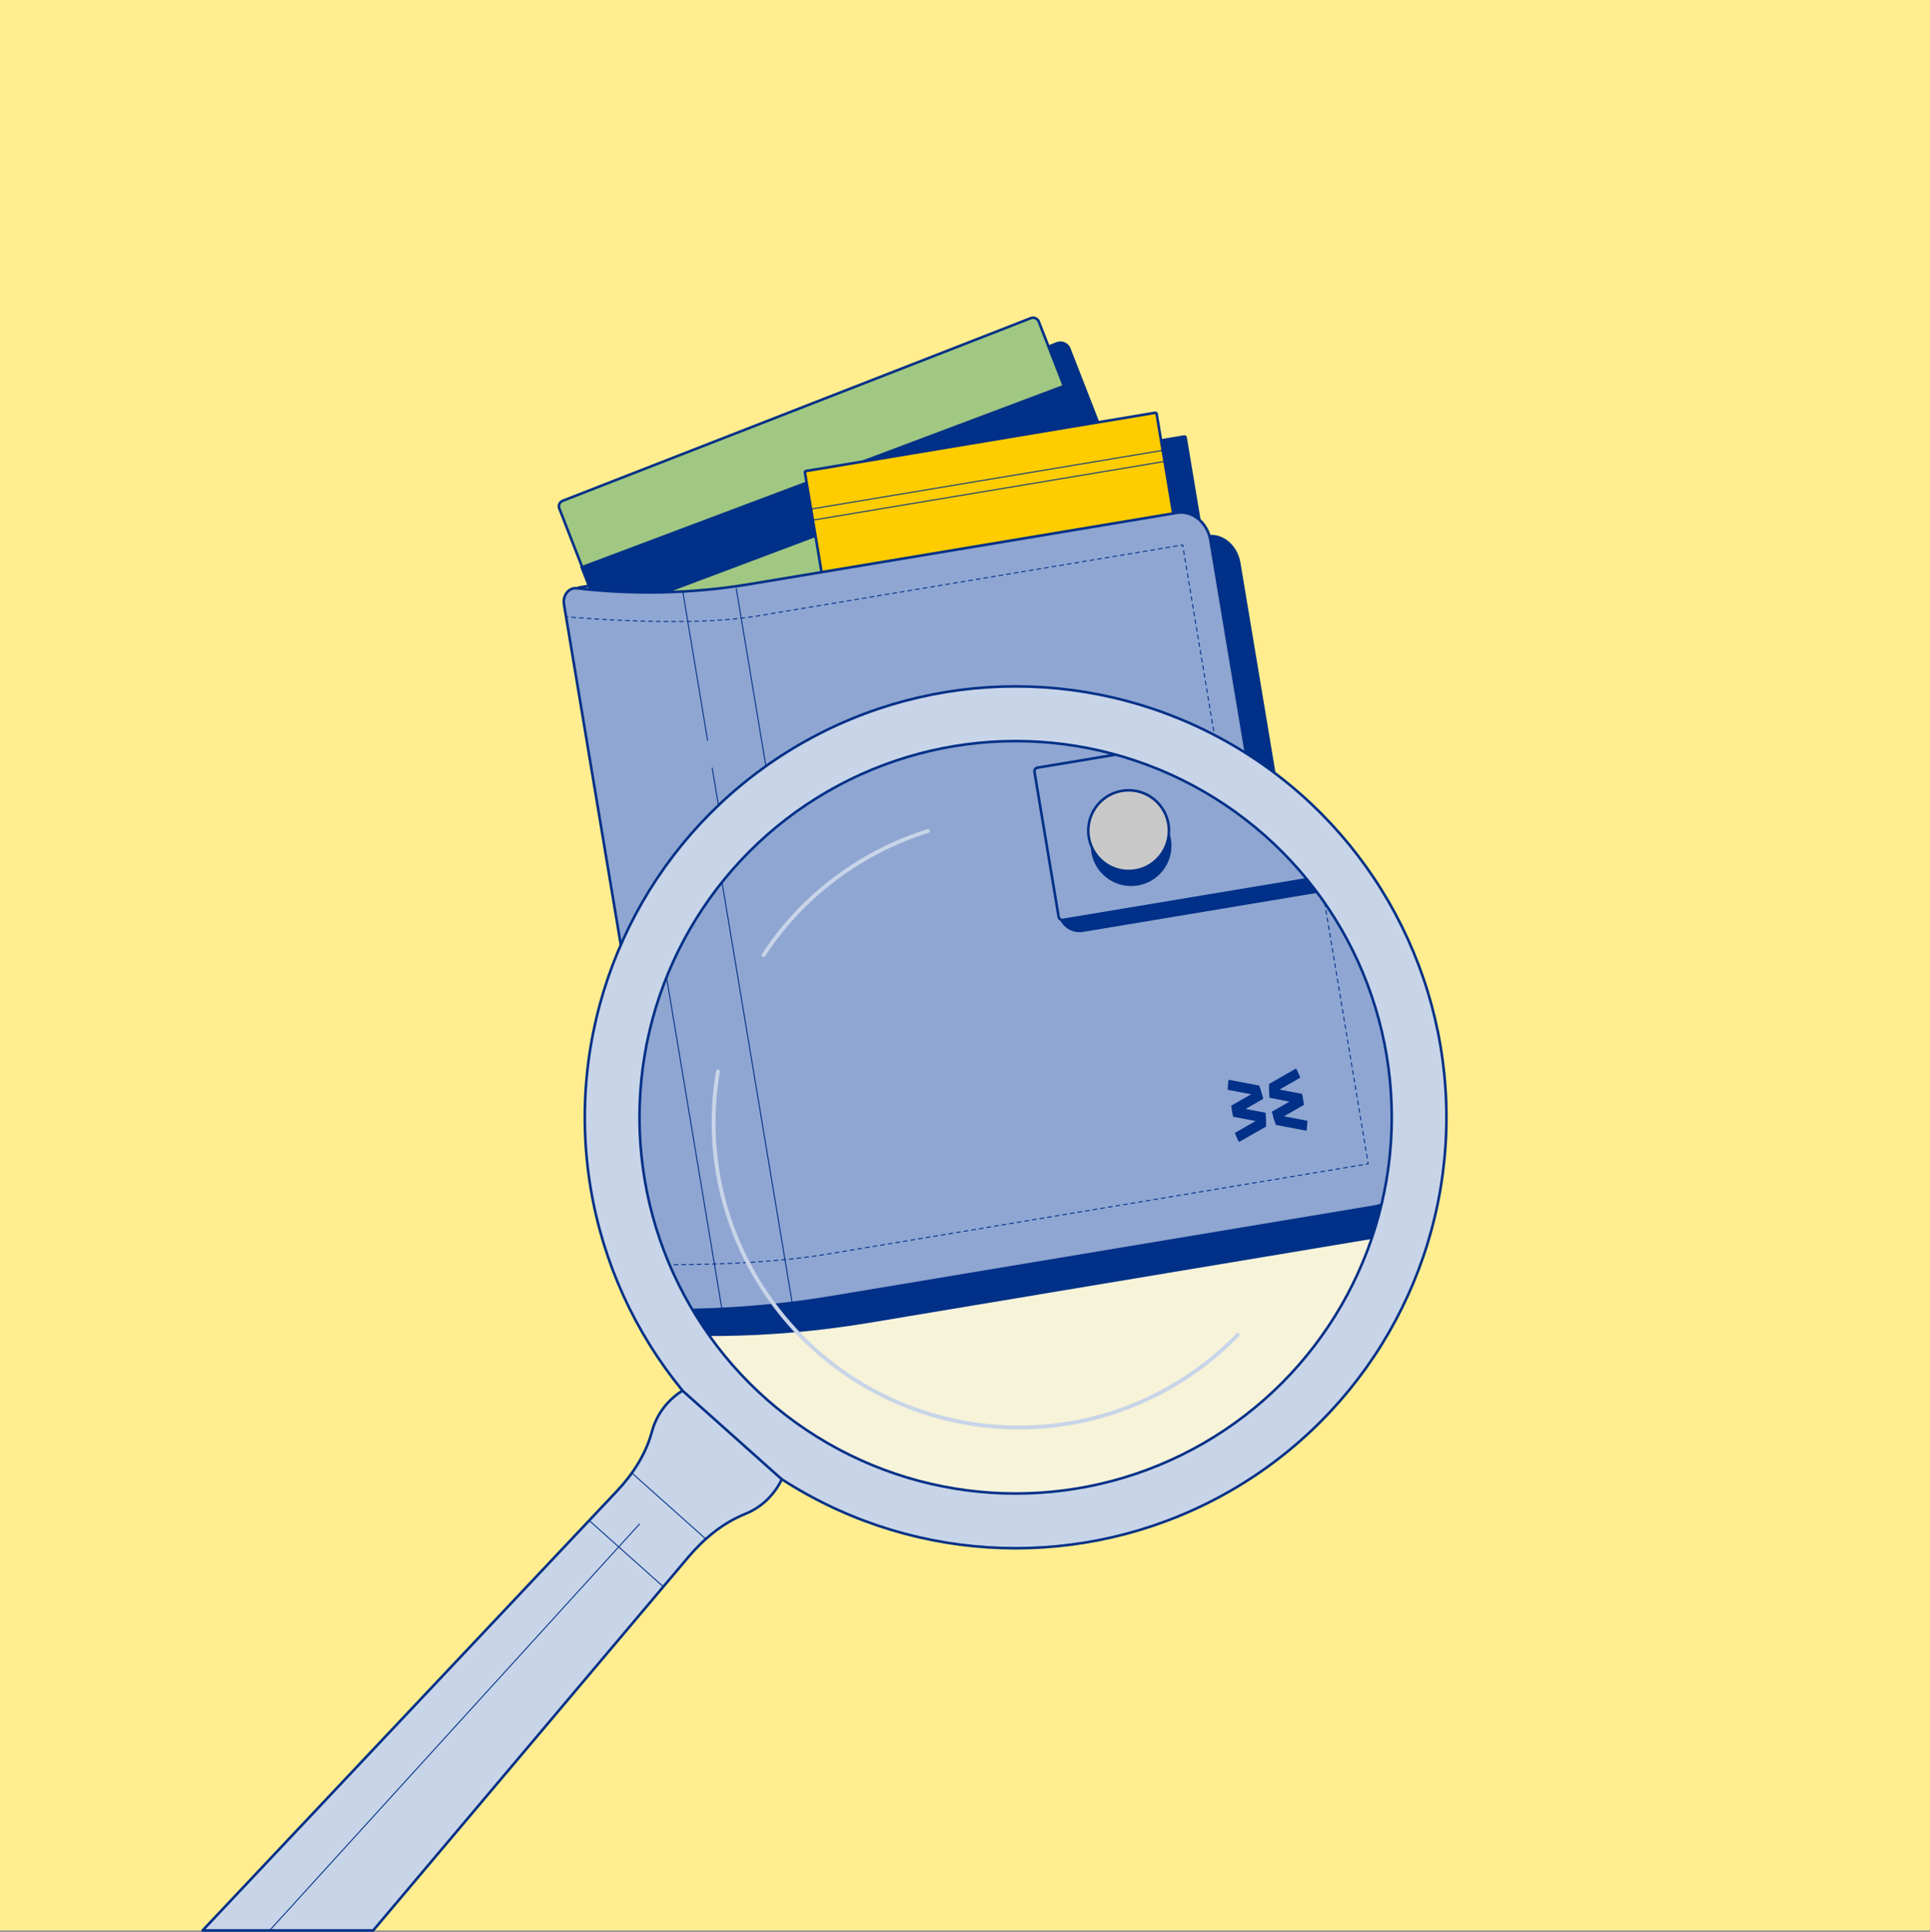
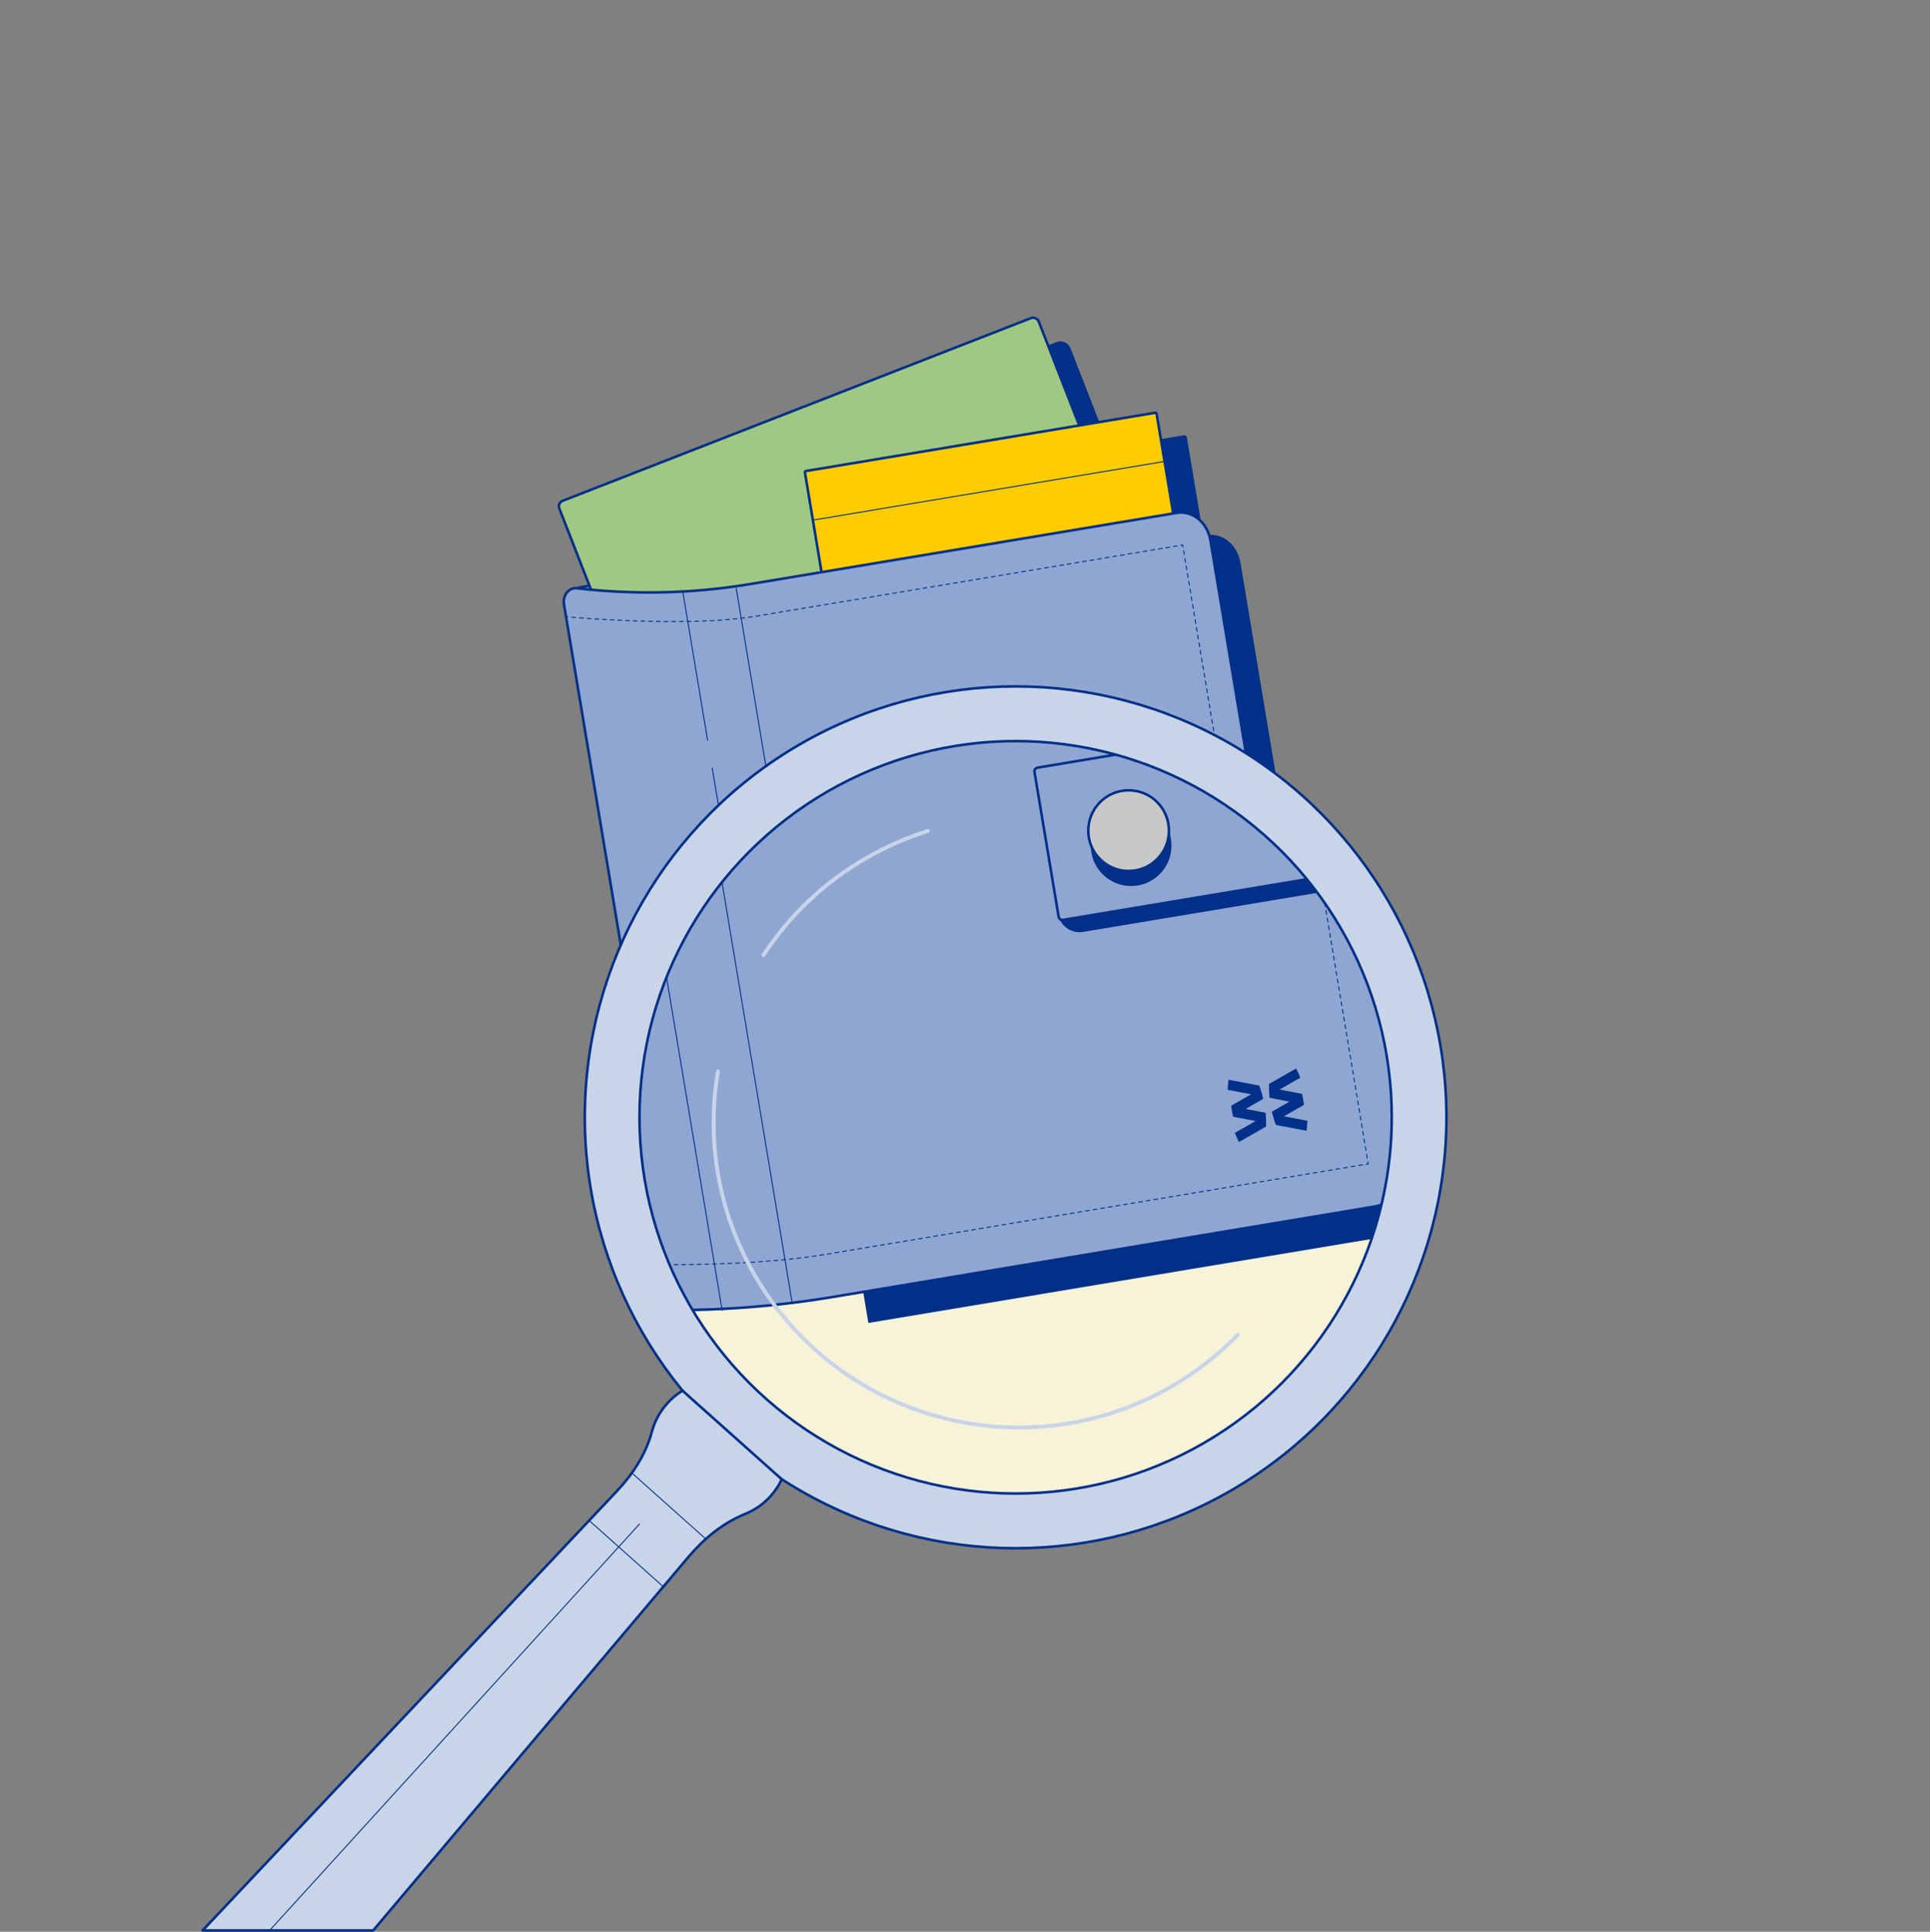
<svg xmlns="http://www.w3.org/2000/svg" id="Livello_2" data-name="Livello 2" viewBox="0 0 1500 1501">
  <rect x="0" y="0" width="1500" height="1501" fill="#808080" stroke="none" />
  <defs>
    <style>
      .cls-1 {
        stroke-dasharray: 3 3;
      }

      .cls-1, .cls-2, .cls-3, .cls-4, .cls-5, .cls-6, .cls-7, .cls-8, .cls-9, .cls-10, .cls-11, .cls-12, .cls-13 {
        stroke-linecap: round;
        stroke-linejoin: round;
      }

      .cls-1, .cls-2, .cls-3, .cls-4, .cls-9, .cls-10, .cls-11, .cls-12, .cls-14 {
        fill: none;
      }

      .cls-1, .cls-2, .cls-4, .cls-5, .cls-6, .cls-7, .cls-8, .cls-9, .cls-10, .cls-11, .cls-12, .cls-14, .cls-13 {
        stroke: #003087;
      }

      .cls-1, .cls-2, .cls-4, .cls-9, .cls-10, .cls-11, .cls-12 {
        stroke-width: .75px;
      }

      .cls-3 {
        stroke: #c8d4e8;
        stroke-width: 3px;
      }

      .cls-4 {
        stroke-dasharray: 2.99 2.99;
      }

      .cls-5 {
        fill: #fc0;
      }

      .cls-5, .cls-6, .cls-7, .cls-8, .cls-14, .cls-13 {
        stroke-width: 2px;
      }

      .cls-6 {
        fill: #a0c882;
      }

      .cls-15 {
        fill: #f7f3d9;
      }

      .cls-7 {
        fill: #c8d4e8;
      }

      .cls-16 {
        fill: #ffed90;
      }

      .cls-8 {
        fill: #8fa6d2;
      }

      .cls-9 {
        stroke-dasharray: 2.99 2.99;
      }

      .cls-17 {
        fill: #003087;
      }

      .cls-10 {
        stroke-dasharray: 2.99 2.99;
      }

      .cls-11 {
        stroke-dasharray: 3.02 3.02;
      }

      .cls-12 {
        stroke-dasharray: 2.99 2.99;
      }

      .cls-14 {
        stroke-miterlimit: 10;
      }

      .cls-13 {
        fill: #c8c8c8;
      }

      .cls-18 {
        clip-path: url(#clippath);
      }
    </style>
    <clipPath id="clippath">
      <circle class="cls-14" cx="789.34" cy="868.17" r="292.33" />
    </clipPath>
  </defs>
  <g id="art">
    <g>
-       <rect class="cls-16" width="1500" height="1500" />
      <g>
        <path class="cls-17" d="M1007.96,616.43l13.22,79.22c.48,2.85-1.46,5.56-4.31,6.03l-8.42,1.4,28.17,168.82c2.31,13.82-5.61,26.65-17.71,28.67l-319.2,53.26c-7.85,1.31-15.73,2.46-23.63,3.42-13.74,1.71-27.52,2.9-41.35,3.6-27.61,1.36-55.37.72-83.09-1.98-3.35-.3-6.44-1.93-8.82-4.38-2.41-2.51-4.11-5.86-4.74-9.61l-76.4-457.88c-1.19-7.1,3.77-13.3,10.07-12.57.5.07,1.01.11,1.51.18l-.12-.73,6.89-1.15-5.9-15.12,1.34-.51-16.04-41.12c-1.68-4.34.45-9.22,4.79-10.9l356.87-139.23c4.33-1.7,9.22.45,10.91,4.77l30.14,77.28,58.2-9.71c.97-.16,1.9.49,2.06,1.46l11.94,71.57c1.07,1.47,1.98,3.07,2.71,4.77l.97-.16c12.09-2.02,23.74,7.53,26.06,21.41l29.41,176.29,8.42-1.4c2.85-.48,5.56,1.46,6.03,4.31Z" />
        <g>
          <path class="cls-8" d="M915.46,404.53l9.96,59.71-461.48,77-14.14-84.72,436.42-72.82c6.05-1.01,11.98.23,16.96,3.08,6.29,3.67,10.98,9.98,12.28,17.76Z" />
          <g>
            <rect class="cls-6" x="467.41" y="309.07" width="399.91" height="264.41" rx="4.55" ry="4.55" transform="translate(-114.74 272.73) rotate(-21.31)" />
-             <polygon class="cls-17" points="842 339.09 466.41 480.27 450.8 440.26 826.39 299.08 842 339.09" />
            <rect class="cls-5" x="645.32" y="341.54" width="277.1" height="264.41" rx=".96" ry=".96" transform="translate(-67.28 135.46) rotate(-9.47)" />
-             <line class="cls-2" x1="630.36" y1="395.56" x2="903.68" y2="349.96" />
            <line class="cls-2" x1="631.79" y1="404.15" x2="905.11" y2="358.55" />
          </g>
          <path class="cls-8" d="M940.75,419.89l72.52,434.66c2.31,13.83-5.63,26.65-17.7,28.67l-319.2,53.26c-48.77,8.14-98.45,9.84-148.08,5.04-3.34-.31-6.43-1.93-8.82-4.39-2.4-2.51-4.11-5.86-4.74-9.61l-76.39-457.87c-1.19-7.12,3.77-13.3,10.08-12.58,22.53,2.65,45.07,3.66,67.51,3.14,22.43-.56,44.77-2.65,66.91-6.35l331.86-55.37c12.08-2.01,23.74,7.53,26.06,21.41Z" />
          <g>
            <path class="cls-2" d="M439.94,479.27c.49.04.99.08,1.49.12" />
            <path class="cls-4" d="M444.41,479.63c41.57,3.32,103.56,5.77,142.9-.8l328.9-54.88" />
            <polyline class="cls-2" points="917.69 423.71 919.17 423.47 919.42 424.94" />
            <line class="cls-11" x1="919.91" y1="427.92" x2="991.2" y2="855.16" />
            <polyline class="cls-2" points="991.45 856.65 991.69 858.13 990.21 858.38" />
            <path class="cls-9" d="M987.27,858.87l-314.8,52.52c-44.02,7.35-111.13,7.3-156.89,3.63" />
            <path class="cls-2" d="M514.1,914.9c-.5-.04-1-.08-1.49-.13" />
          </g>
          <path class="cls-17" d="M971.64,605.02l14.94,89.54-162.64,27.14c-6.94,1.16-13.49-3.52-14.64-10.41l-10.77-64.53c-1.15-6.89,3.53-13.44,10.46-14.6l162.64-27.14Z" />
          <rect class="cls-8" x="801.15" y="609.04" width="191.38" height="90.8" rx="2.83" ry="2.83" transform="translate(-95.47 156.52) rotate(-9.47)" />
          <circle class="cls-17" cx="852.18" cy="670.97" r="23.75" />
          <line class="cls-2" x1="611.55" y1="944.41" x2="553.54" y2="596.76" />
          <line class="cls-2" x1="549.94" y1="575.21" x2="530.65" y2="459.59" />
          <line class="cls-2" x1="652.84" y1="940.42" x2="572.21" y2="457.2" />
          <circle class="cls-13" cx="850.71" cy="662.13" r="23.75" />
          <g>
            <path class="cls-17" d="M953.84,823.46c-.08-1.08-.27-2.2-.45-3.27s-.36-2.18-.64-3.24l-13.25-2.53,12.21-6.98c-.71-1.88-1.51-3.69-2.4-5.44l-15.95,9.1c-.1,2.71,0,5.44.26,8.14l11.76,2.28-10.39,5.93c.65,2.69,1.43,5.3,2.4,7.78l18.04,3.43c.27-1.94.45-3.87.52-5.88l-13.81-2.64,11.71-6.69Z" />
            <path class="cls-17" d="M927.54,812.08l-18.04-3.43c-.27,1.94-.4,3.91-.51,5.92l13.81,2.64-11.71,6.69c.13,1.08.26,2.15.45,3.27s.41,2.18.64,3.24l13.25,2.53-12.21,6.98c.71,1.88,1.51,3.64,2.4,5.39l15.95-9.1c.1-2.66,0-5.39-.26-8.14l-11.75-2.23,10.38-5.97c-.64-2.64-1.43-5.25-2.4-7.78Z" />
          </g>
        </g>
      </g>
      <g>
        <circle class="cls-7" cx="789.34" cy="868.18" r="334.83" />
        <circle class="cls-15" cx="789.34" cy="868.17" r="292.33" />
        <path class="cls-7" d="M607.62,1149.45c-.56,1.13-1.15,2.32-1.76,3.38-6.5,11.41-16.11,19.33-26.82,23.59-17.35,7.02-32.08,19.26-44.12,33.52l-19.38,22.96-225.5,267.09h-132.59l300.45-318.52,21.5-22.8c12.47-13.2,22.62-28.83,27.29-46.35,2.12-7.78,6.02-15.27,11.8-21.74,3.56-3.99,7.65-7.38,11.93-10.02l77.05,68.77.14.11Z" />
        <g>
          <g class="cls-18">
            <g>
-               <path class="cls-17" d="M1082.05,582.27l17.46,104.65c.63,3.76-1.92,7.34-5.69,7.97l-11.12,1.86,37.21,222.99c3.05,18.26-7.42,35.21-23.39,37.87l-421.62,70.35c-10.37,1.73-20.78,3.24-31.21,4.51-18.14,2.26-36.35,3.83-54.62,4.75-36.47,1.8-73.13.95-109.76-2.61-4.43-.4-8.51-2.55-11.65-5.79-3.18-3.31-5.43-7.75-6.26-12.69l-100.91-604.81c-1.57-9.38,4.98-17.57,13.3-16.6.66.09,1.34.15,2,.24l-.16-.96,9.09-1.52-7.79-19.97,1.77-.67-21.19-54.31c-2.22-5.73.6-12.17,6.32-14.39l471.38-183.9c5.72-2.24,12.17.6,14.42,6.3l39.82,102.08,76.88-12.83c1.28-.21,2.51.65,2.73,1.93l15.77,94.54c1.42,1.95,2.61,4.05,3.58,6.3l1.28-.21c15.97-2.66,31.36,9.94,34.42,28.27l38.85,232.86,11.12-1.86c3.76-.63,7.34,1.92,7.97,5.69Z" />
+               <path class="cls-17" d="M1082.05,582.27l17.46,104.65c.63,3.76-1.92,7.34-5.69,7.97l-11.12,1.86,37.21,222.99c3.05,18.26-7.42,35.21-23.39,37.87l-421.62,70.35l-100.91-604.81c-1.57-9.38,4.98-17.57,13.3-16.6.66.09,1.34.15,2,.24l-.16-.96,9.09-1.52-7.79-19.97,1.77-.67-21.19-54.31c-2.22-5.73.6-12.17,6.32-14.39l471.38-183.9c5.72-2.24,12.17.6,14.42,6.3l39.82,102.08,76.88-12.83c1.28-.21,2.51.65,2.73,1.93l15.77,94.54c1.42,1.95,2.61,4.05,3.58,6.3l1.28-.21c15.97-2.66,31.36,9.94,34.42,28.27l38.85,232.86,11.12-1.86c3.76-.63,7.34,1.92,7.97,5.69Z" />
              <g>
                <path class="cls-8" d="M962.68,305.18l13.16,78.87-609.56,101.7-18.67-111.91,576.46-96.18c8-1.33,15.83.3,22.4,4.06,8.31,4.85,14.5,13.18,16.21,23.46Z" />
                <g>
                  <rect class="cls-6" x="370.87" y="179.09" width="528.23" height="349.26" rx="4.55" ry="4.55" transform="translate(-85.14 254.97) rotate(-21.31)" />
                  <polygon class="cls-17" points="865.66 218.75 369.54 405.22 348.92 352.37 845.04 165.9 865.66 218.75" />
                  <rect class="cls-5" x="605.86" y="221.98" width="366.01" height="349.26" rx=".96" ry=".96" transform="translate(-54.52 135.23) rotate(-9.47)" />
                  <line class="cls-2" x1="586.1" y1="293.34" x2="947.12" y2="233.1" />
                  <line class="cls-2" x1="587.99" y1="304.68" x2="949.02" y2="244.44" />
                </g>
                <path class="cls-8" d="M996.1,325.47l95.79,574.14c3.05,18.27-7.43,35.2-23.38,37.86l-421.63,70.35c-64.42,10.75-130.05,13-195.59,6.65-4.41-.4-8.49-2.54-11.65-5.8-3.17-3.31-5.43-7.73-6.26-12.7l-100.91-604.79c-1.57-9.4,4.98-17.57,13.31-16.62,29.76,3.5,59.53,4.83,89.17,4.14,29.63-.74,59.13-3.51,88.39-8.39l438.35-73.14c15.95-2.66,31.36,9.95,34.42,28.28Z" />
                <g>
                  <path class="cls-2" d="M334.58,403.9c.49.04.99.08,1.49.12" />
                  <path class="cls-12" d="M339.05,404.27c54.91,4.44,137.78,7.81,190.19-.94l435.39-72.64" />
                  <polyline class="cls-2" points="966.11 330.44 967.58 330.19 967.83 331.67" />
                  <line class="cls-1" x1="968.33" y1="334.63" x2="1062.89" y2="901.38" />
                  <polyline class="cls-2" points="1063.13 902.86 1063.38 904.34 1061.9 904.59" />
                  <path class="cls-10" d="M1058.95,905.08l-417.23,69.61c-58.46,9.75-147.72,9.64-208.19,4.71" />
                  <path class="cls-2" d="M432.05,979.28c-.5-.04-1-.08-1.49-.13" />
                </g>
                <path class="cls-17" d="M1036.9,570.01l19.73,118.27-214.83,35.84c-9.17,1.53-17.82-4.65-19.34-13.75l-14.22-85.23c-1.52-9.11,4.66-17.76,13.82-19.29l214.83-35.84Z" />
                <rect class="cls-8" x="811.69" y="575.31" width="252.79" height="119.94" rx="2.83" ry="2.83" transform="translate(-91.76 163.05) rotate(-9.47)" />
                <circle class="cls-17" cx="879.11" cy="657.12" r="31.36" />
                <line class="cls-2" x1="561.25" y1="1018.3" x2="484.63" y2="559.1" />
                <line class="cls-2" x1="479.88" y1="530.62" x2="454.4" y2="377.91" />
                <line class="cls-2" x1="615.79" y1="1013.03" x2="509.3" y2="374.75" />
                <circle class="cls-13" cx="877.16" cy="645.44" r="31.36" />
                <g>
                  <path class="cls-17" d="M1013.38,858.54c-.11-1.43-.35-2.91-.59-4.32s-.48-2.89-.85-4.28l-17.5-3.34,16.13-9.22c-.94-2.48-2-4.87-3.18-7.18l-21.07,12.02c-.13,3.58.01,7.18.34,10.75l15.53,3.01-13.72,7.83c.86,3.55,1.89,7,3.17,10.28l23.83,4.53c.36-2.57.6-5.11.68-7.76l-18.25-3.48,15.47-8.84Z" />
                  <path class="cls-17" d="M978.64,843.5l-23.83-4.53c-.36,2.57-.52,5.16-.67,7.82l18.25,3.48-15.47,8.84c.17,1.42.34,2.84.59,4.32s.55,2.88.85,4.28l17.5,3.34-16.13,9.22c.94,2.48,1.99,4.81,3.17,7.12l21.07-12.02c.14-3.52,0-7.12-.34-10.75l-15.52-2.95,13.71-7.89c-.84-3.48-1.88-6.94-3.17-10.28Z" />
                </g>
              </g>
            </g>
          </g>
          <circle class="cls-14" cx="789.34" cy="868.17" r="292.33" />
        </g>
        <path class="cls-3" d="M721.16,645.69c-15.93,5.03-31.56,11.73-46.64,20.34-33.87,19.23-61.2,45.59-81.12,76.12" />
        <path class="cls-3" d="M961.99,1037.23c-15.3,15.69-33.01,29.54-52.98,40.94-113.82,64.73-258.6,24.96-323.33-88.86-28.16-49.48-36.53-104.81-27.68-156.83" />
        <line class="cls-2" x1="491.1" y1="1144.55" x2="548.57" y2="1195.84" />
        <line class="cls-2" x1="457.91" y1="1181.48" x2="515.56" y2="1232.94" />
        <polyline class="cls-2" points="209.53 1500 480.86 1201.96 497.01 1184.23" />
      </g>
    </g>
  </g>
</svg>